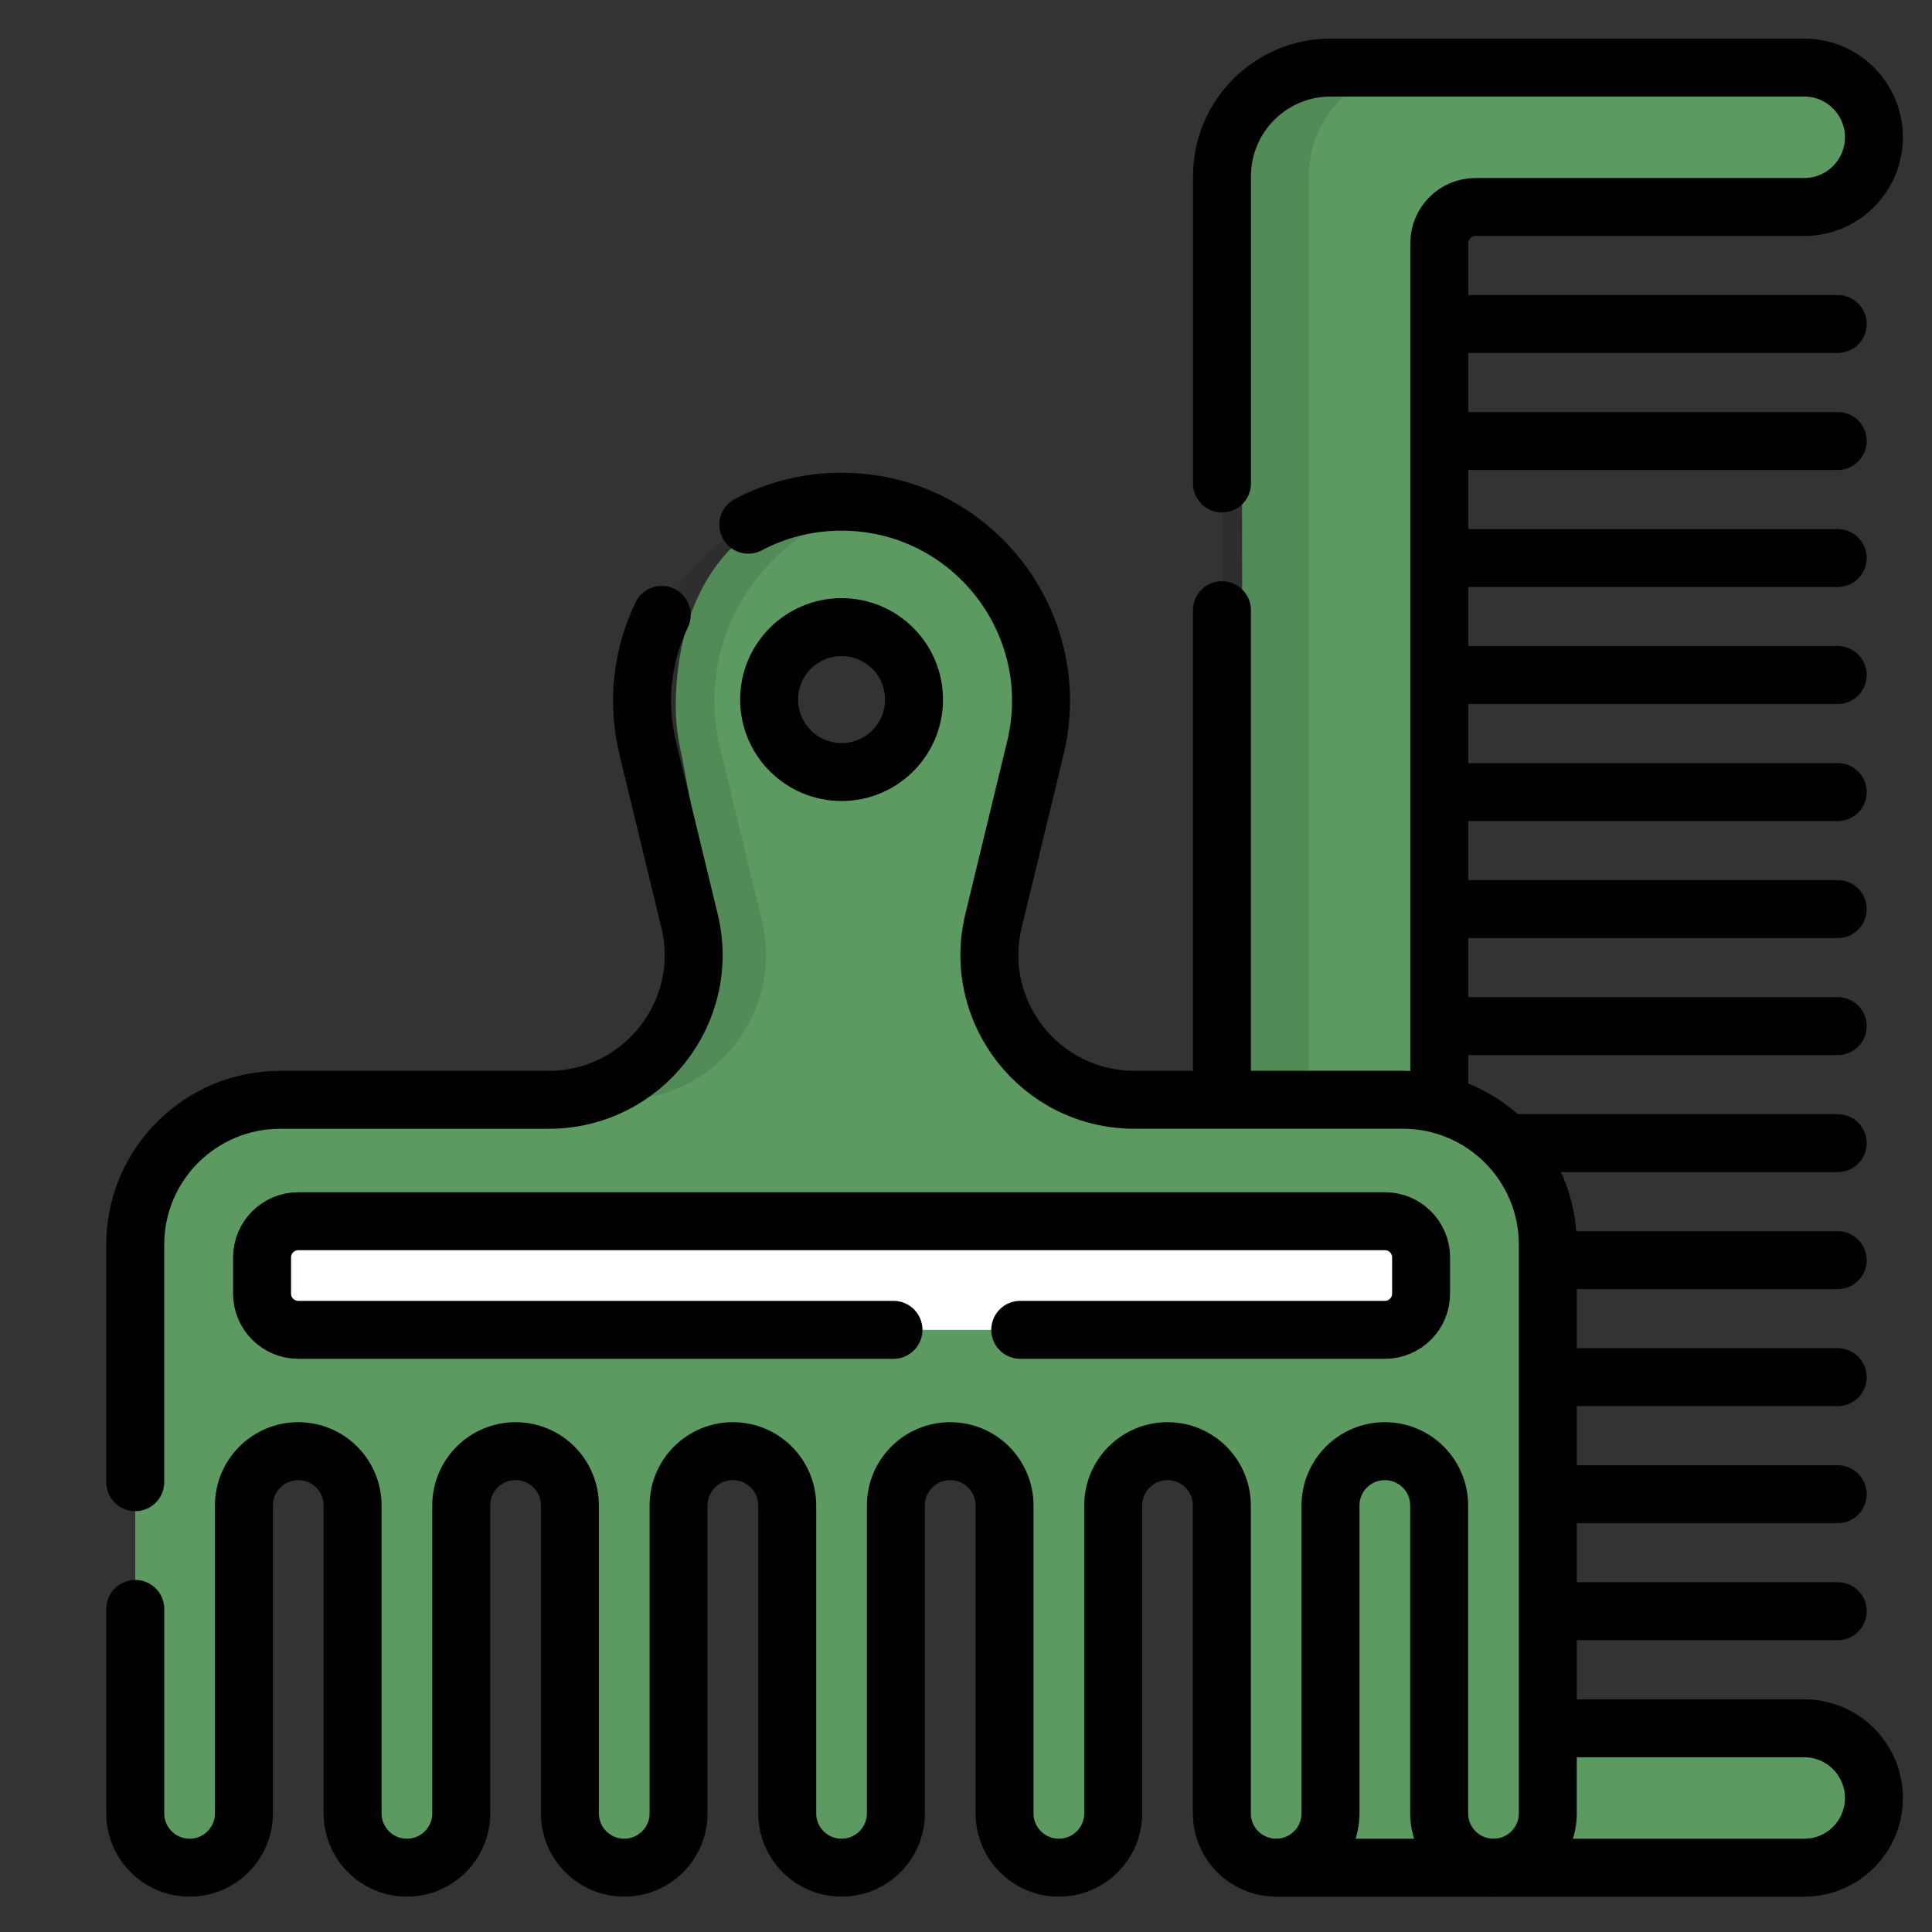
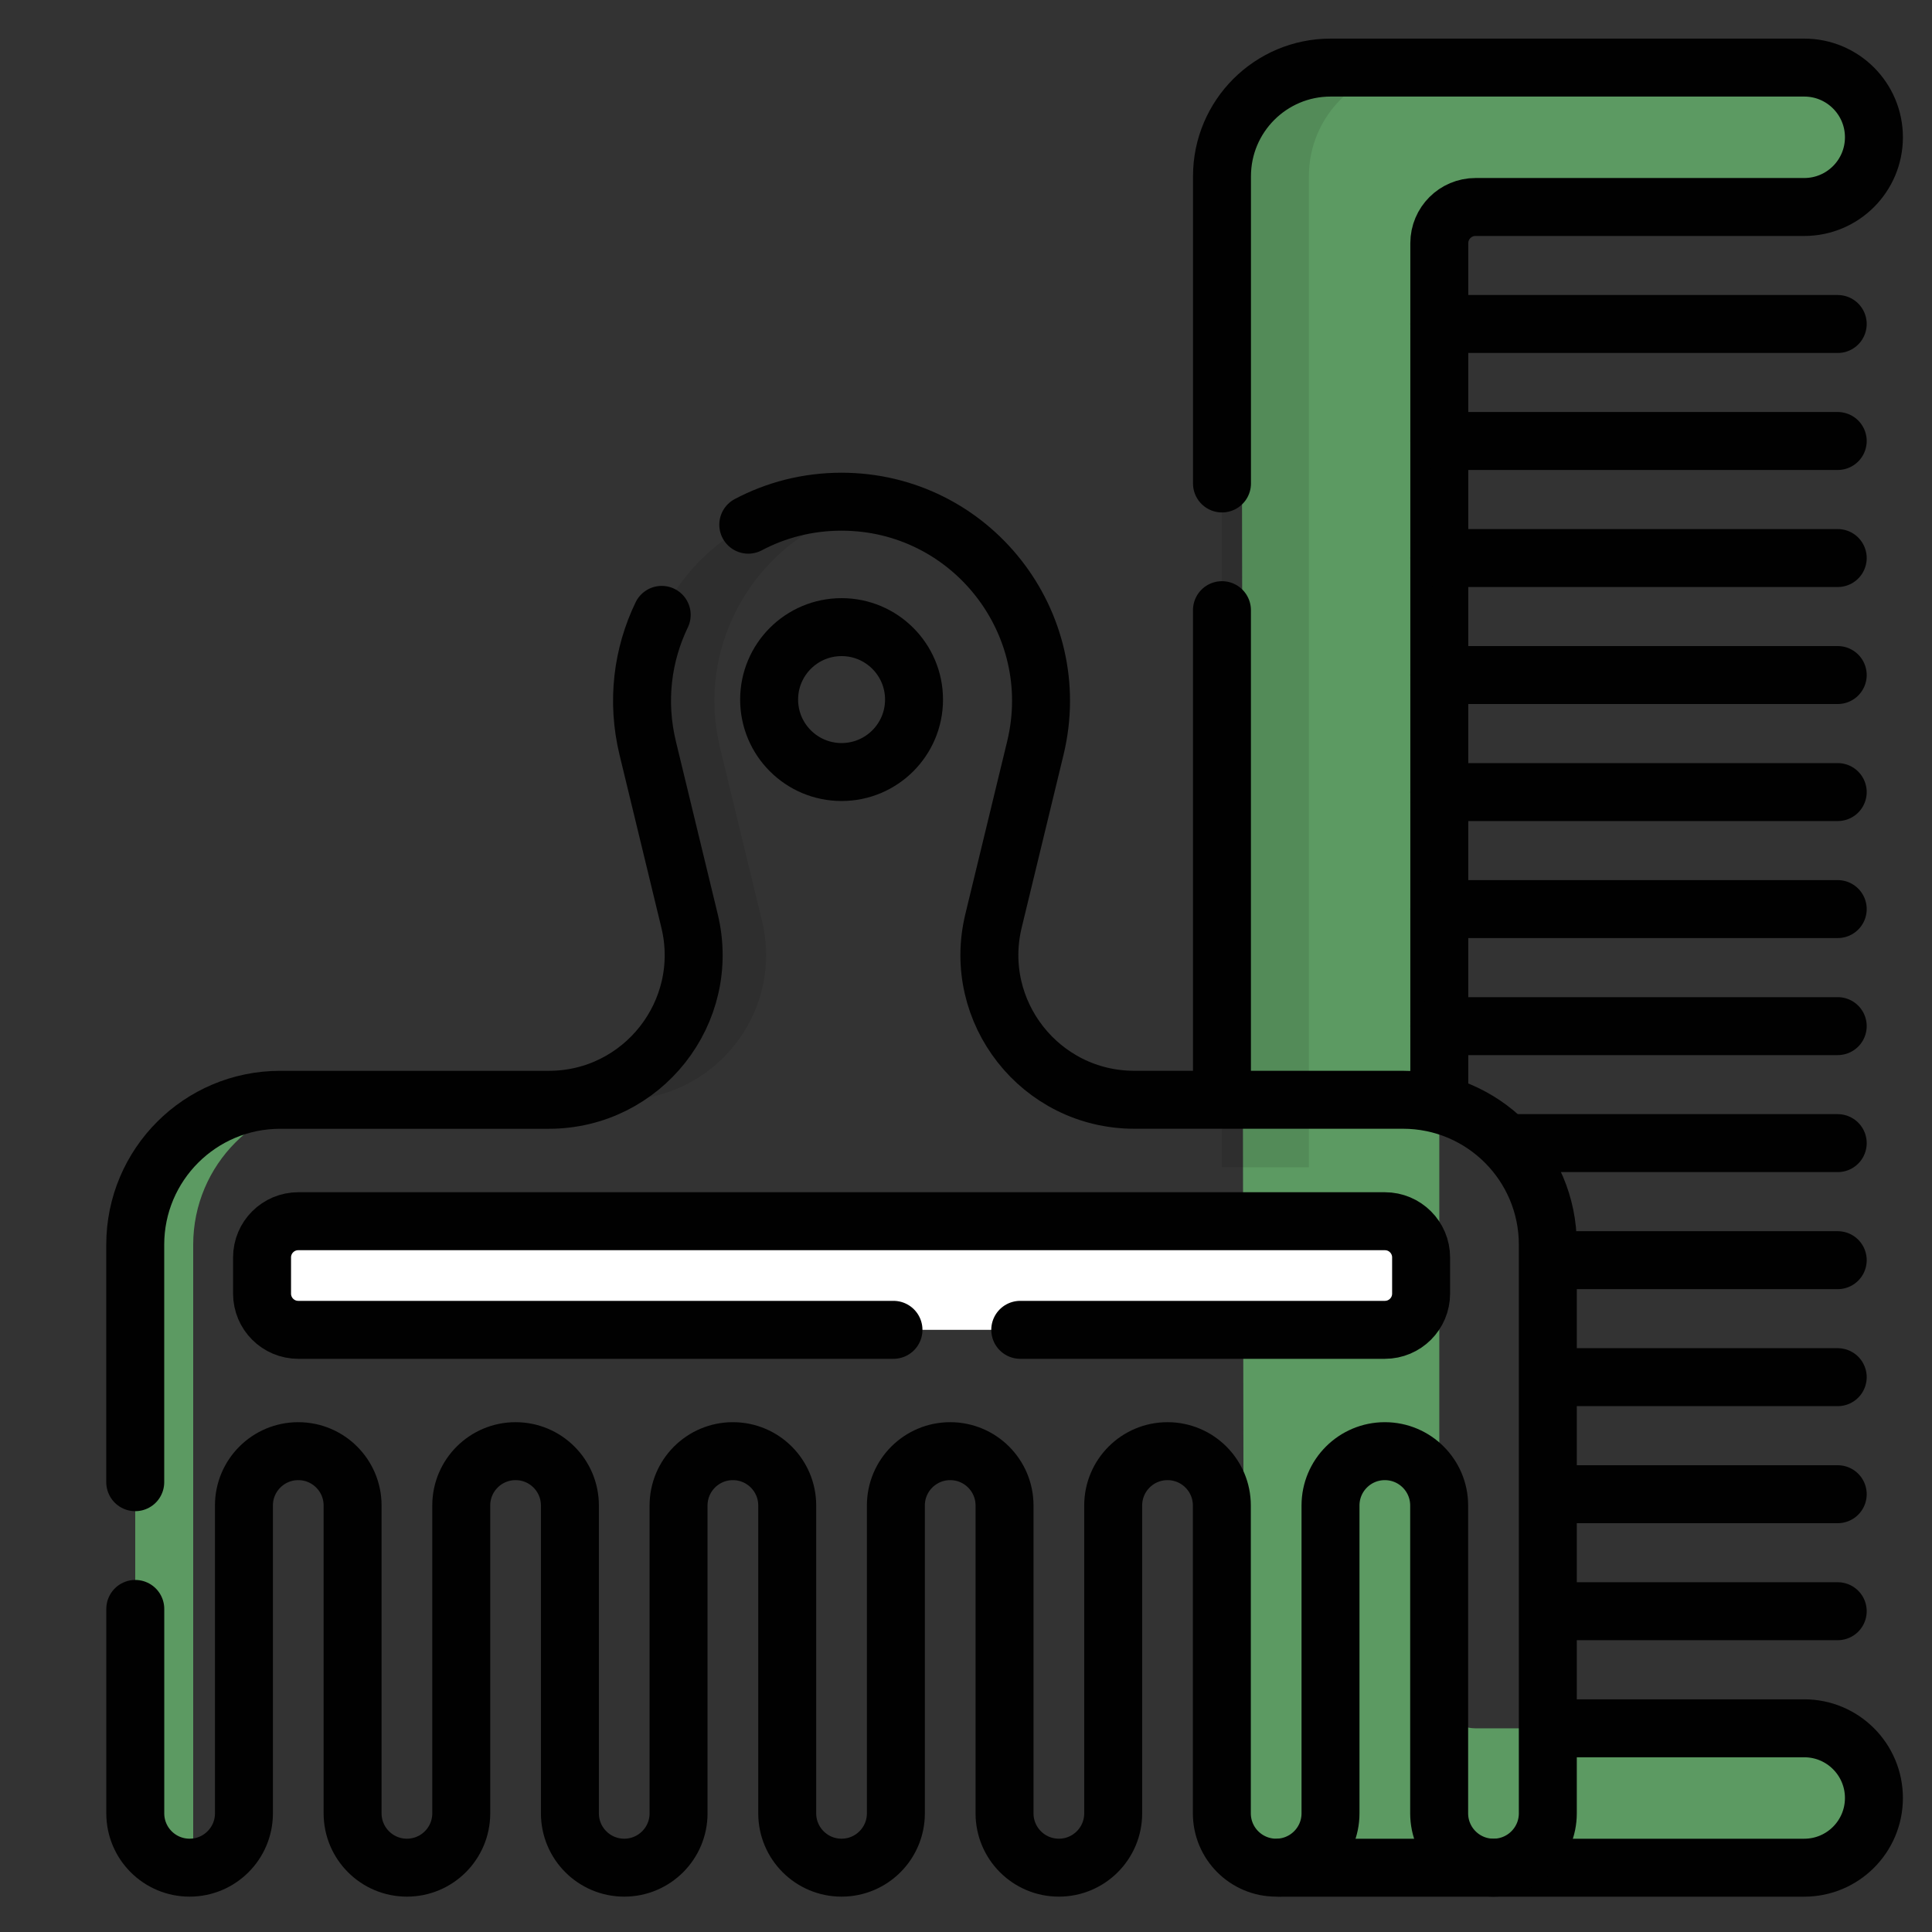
<svg xmlns="http://www.w3.org/2000/svg" id="Layer_1" data-name="Layer 1" version="1.1" viewBox="0 0 500 500">
  <rect x="0" y="0" width="500" height="500" fill="#333333" stroke="none" />
  <defs>
    <style>
      .cls-1 {
        fill: #fff;
      }

      .cls-1, .cls-2, .cls-3 {
        stroke-width: 0px;
      }

      .cls-1, .cls-3 {
        isolation: isolate;
      }

      .cls-2 {
        fill: #5c9a62;
      }

      .cls-3 {
        fill: #020202;
        opacity: .1;
      }

      .cls-4 {
        fill: none;
        stroke: #010101;
        stroke-linecap: round;
        stroke-linejoin: round;
        stroke-width: 15px;
      }
    </style>
  </defs>
  <g>
    <path class="cls-2" d="M372.49,437.89V62.94c0-5.18,4.2-9.37,9.37-9.37h85.07c9.97,0,18.04-8.08,18.04-18.04h0c0-9.97-8.08-18.04-18.04-18.04h-103.79l-15.95,1.21c-15.53,0-25.87,16.03-25.87,31.56l.6,411.97c0,7.77.62,21.14,8.39,21.14h136.62c9.97,0,18.04-8.08,18.04-18.04h0c0-9.97-8.08-18.04-18.04-18.04h-85.07c-5.18,0-9.37-4.2-9.37-9.37v-.03Z" />
    <path class="cls-3" d="M338.74,45.6c0-15.53,12.59-28.12,28.12-28.12h-22.5c-15.53,0-28.12,12.59-28.12,28.12v256.49h22.5V45.6Z" />
-     <path class="cls-2" d="M363.09,284.63h-69.51c-24.29,0-42.16-22.72-36.45-46.33l10.83-44.69c7.11-29.37-12.31-57.75-40.8-62.93-3.42-.09-6.12-.06-9.34-.06-29.18,0-42.94,24.56-42.94,52.23,0,4.02.48,8.14,1.48,12.26l8.22,43.58c4.58,18.91-11.66,37.82-28.52,44.37-3.3,1.28-6.57,1.38-11.01,1.44-1,.08-2.02.12-3.04.12h-57.97l-9.79.92c-20.71,0-35.8,15.16-35.8,35.86l-.26,144.25c0,7.76,3.08,16.43,10.85,16.43.31,0,.97,1.23.97,1.23,3.51-.23,6.67-1.75,9.01-4.09,2.54-2.54,4.12-6.06,4.12-9.94v-79.67c0-7.77,6.3-14.06,14.06-14.06,3.88,0,7.4,1.57,9.95,4.12,2.54,2.55,4.12,6.06,4.12,9.95v79.67c0,7.76,6.3,14.06,14.06,14.06,3.88,0,7.4-1.57,9.95-4.12,2.54-2.54,4.12-6.06,4.12-9.94v-79.67c0-7.77,6.3-14.06,14.06-14.06,3.88,0,7.4,1.57,9.95,4.12,2.54,2.55,4.12,6.06,4.12,9.95v79.67c0,7.76,6.3,14.06,14.06,14.06,3.88,0,7.4-1.57,9.95-4.12,2.54-2.54,4.12-6.06,4.12-9.94v-79.67c0-7.77,6.3-14.06,14.06-14.06,3.88,0,7.4,1.57,9.95,4.12,2.54,2.55,4.12,6.06,4.12,9.95v79.67c0,7.76,6.3,14.06,14.06,14.06,3.88,0,7.4-1.57,9.95-4.12,2.54-2.54,4.12-6.06,4.12-9.94v-79.67c0-7.77,6.3-14.06,14.06-14.06,3.88,0,7.4,1.57,9.95,4.12,2.54,2.55,4.12,6.06,4.12,9.95v79.67c0,7.76,6.3,14.06,14.06,14.06,3.88,0,7.4-1.57,9.95-4.12,2.54-2.54,4.12-6.06,4.12-9.94v-79.67c0-7.77,6.3-14.06,14.06-14.06,3.88,0,7.4,1.57,9.95,4.12,2.54,2.55,4.12,6.06,4.12,9.95v79.67c0,7.76,6.3,14.06,14.06,14.06,3.88,0,7.4-1.57,9.95-4.12,2.54-2.54,4.12-6.06,4.12-9.94v-79.67c0-7.77,6.3-14.06,14.06-14.06,3.88,0,7.4,1.57,9.95,4.12,2.54,2.55,4.12,6.06,4.12,9.95v79.67c0,7.76,6.3,14.06,14.06,14.06,3.88,0,7.4-1.57,9.95-4.12,2.54-2.54,4.12-6.06,4.12-9.94v-147.17c0-20.71-16.79-37.49-37.5-37.49l-.11-.05ZM217.8,199.8c-10.36,0-18.75-8.39-18.75-18.75s8.39-18.75,18.75-18.75,18.75,8.39,18.75,18.75-8.39,18.75-18.75,18.75Z" />
    <path class="cls-3" d="M184.89,181.36c0,4.02.48,8.14,1.48,12.26l10.83,44.69c5.72,23.6-12.17,46.33-36.45,46.33h-18.75c24.28,0,42.16-22.72,36.45-46.33l-10.83-44.69c-1-4.12-1.48-8.24-1.48-12.26,0-27.67,22.47-51.51,51.65-51.51,3.22,0,6.35.29,9.37.84-24.48,4.46-42.28,26.05-42.28,50.67h0Z" />
    <path class="cls-2" d="M87.5,284.63c-20.71,0-37.5,16.79-37.5,37.5v161.2c-.31.03-.62.03-.94.03-7.77,0-14.06-6.3-14.06-14.06v-147.17c0-20.71,16.79-37.5,37.5-37.5h15Z" />
    <path class="cls-1" d="M358.41,344.16H77.19c-5.18,0-9.37-4.2-9.37-9.37v-9.37c0-5.18,4.2-9.37,9.37-9.37h281.22c5.18,0,9.37,4.2,9.37,9.37v9.37c0,5.18-4.2,9.37-9.37,9.37Z" />
  </g>
  <g>
    <g>
      <line class="cls-4" x1="316.24" y1="157.91" x2="316.24" y2="283.7" />
      <path class="cls-4" d="M372.49,284.5V62.94c0-5.18,4.2-9.37,9.37-9.37h85.07c9.97,0,18.04-8.08,18.04-18.04h0c0-9.97-8.08-18.04-18.04-18.04h-122.56c-15.53,0-28.12,12.59-28.12,28.12v79.51" />
      <path class="cls-4" d="M331.24,483.36h135.69c9.97,0,18.04-8.08,18.04-18.04h0c0-9.97-8.08-18.04-18.04-18.04h-65.83" />
      <line class="cls-4" x1="372.49" y1="83.85" x2="475.6" y2="83.85" />
      <line class="cls-4" x1="372.49" y1="114.13" x2="475.6" y2="114.13" />
      <line class="cls-4" x1="372.49" y1="144.42" x2="475.6" y2="144.42" />
      <line class="cls-4" x1="372.49" y1="174.7" x2="475.6" y2="174.7" />
      <line class="cls-4" x1="372.49" y1="204.99" x2="475.6" y2="204.99" />
      <line class="cls-4" x1="372.49" y1="235.27" x2="475.6" y2="235.27" />
      <line class="cls-4" x1="372.49" y1="265.56" x2="475.6" y2="265.56" />
      <line class="cls-4" x1="390.77" y1="295.84" x2="475.6" y2="295.84" />
      <line class="cls-4" x1="401.52" y1="326.13" x2="475.6" y2="326.13" />
      <line class="cls-4" x1="401.52" y1="356.41" x2="475.6" y2="356.41" />
      <line class="cls-4" x1="401.52" y1="386.7" x2="475.6" y2="386.7" />
      <line class="cls-4" x1="401.52" y1="416.98" x2="475.6" y2="416.98" />
    </g>
    <g>
      <path class="cls-4" d="M35.01,416.39v52.9c0,7.77,6.29,14.06,14.06,14.06h0c7.77,0,14.06-6.3,14.06-14.06v-79.67c0-7.77,6.3-14.06,14.06-14.06h0c7.77,0,14.06,6.3,14.06,14.06v79.67c0,7.77,6.3,14.06,14.06,14.06h0c7.77,0,14.06-6.3,14.06-14.06v-79.67c0-7.77,6.3-14.06,14.06-14.06h0c7.77,0,14.06,6.3,14.06,14.06v79.67c0,7.77,6.3,14.06,14.06,14.06h0c7.77,0,14.06-6.3,14.06-14.06v-79.67c0-7.77,6.3-14.06,14.06-14.06h0c7.77,0,14.06,6.3,14.06,14.06v79.67c0,7.77,6.3,14.06,14.06,14.06h0c7.77,0,14.06-6.3,14.06-14.06v-79.67c0-7.77,6.3-14.06,14.06-14.06h0c7.77,0,14.06,6.3,14.06,14.06v79.67c0,7.77,6.3,14.06,14.06,14.06h0c7.77,0,14.06-6.3,14.06-14.06v-79.67c0-7.77,6.3-14.06,14.06-14.06h0c7.77,0,14.06,6.3,14.06,14.06v79.67c0,7.77,6.3,14.06,14.06,14.06h0c7.77,0,14.06-6.3,14.06-14.06v-79.67c0-7.77,6.3-14.06,14.06-14.06h0c7.77,0,14.06,6.3,14.06,14.06v79.67c0,7.77,6.3,14.06,14.06,14.06h0c7.77,0,14.06-6.3,14.06-14.06v-147.17c0-20.71-16.79-37.5-37.5-37.5h-69.51c-24.28,0-42.16-22.73-36.44-46.32l10.82-44.69c7.87-32.49-16.74-63.77-50.17-63.77h0c-8.79,0-16.98,2.17-24.12,5.95" />
      <path class="cls-4" d="M171.25,159.13c-4.95,10.27-6.57,22.29-3.62,34.49l10.82,44.69c5.72,23.6-12.16,46.32-36.44,46.32h-69.51c-20.71,0-37.5,16.79-37.5,37.5v61.46" />
      <path class="cls-4" d="M231.23,344.16H77.19c-5.18,0-9.37-4.2-9.37-9.37v-9.37c0-5.18,4.2-9.37,9.37-9.37h281.22c5.18,0,9.37,4.2,9.37,9.37v9.37c0,5.18-4.2,9.37-9.37,9.37h-94.37" />
      <circle class="cls-4" cx="217.8" cy="181.05" r="18.75" />
    </g>
  </g>
</svg>